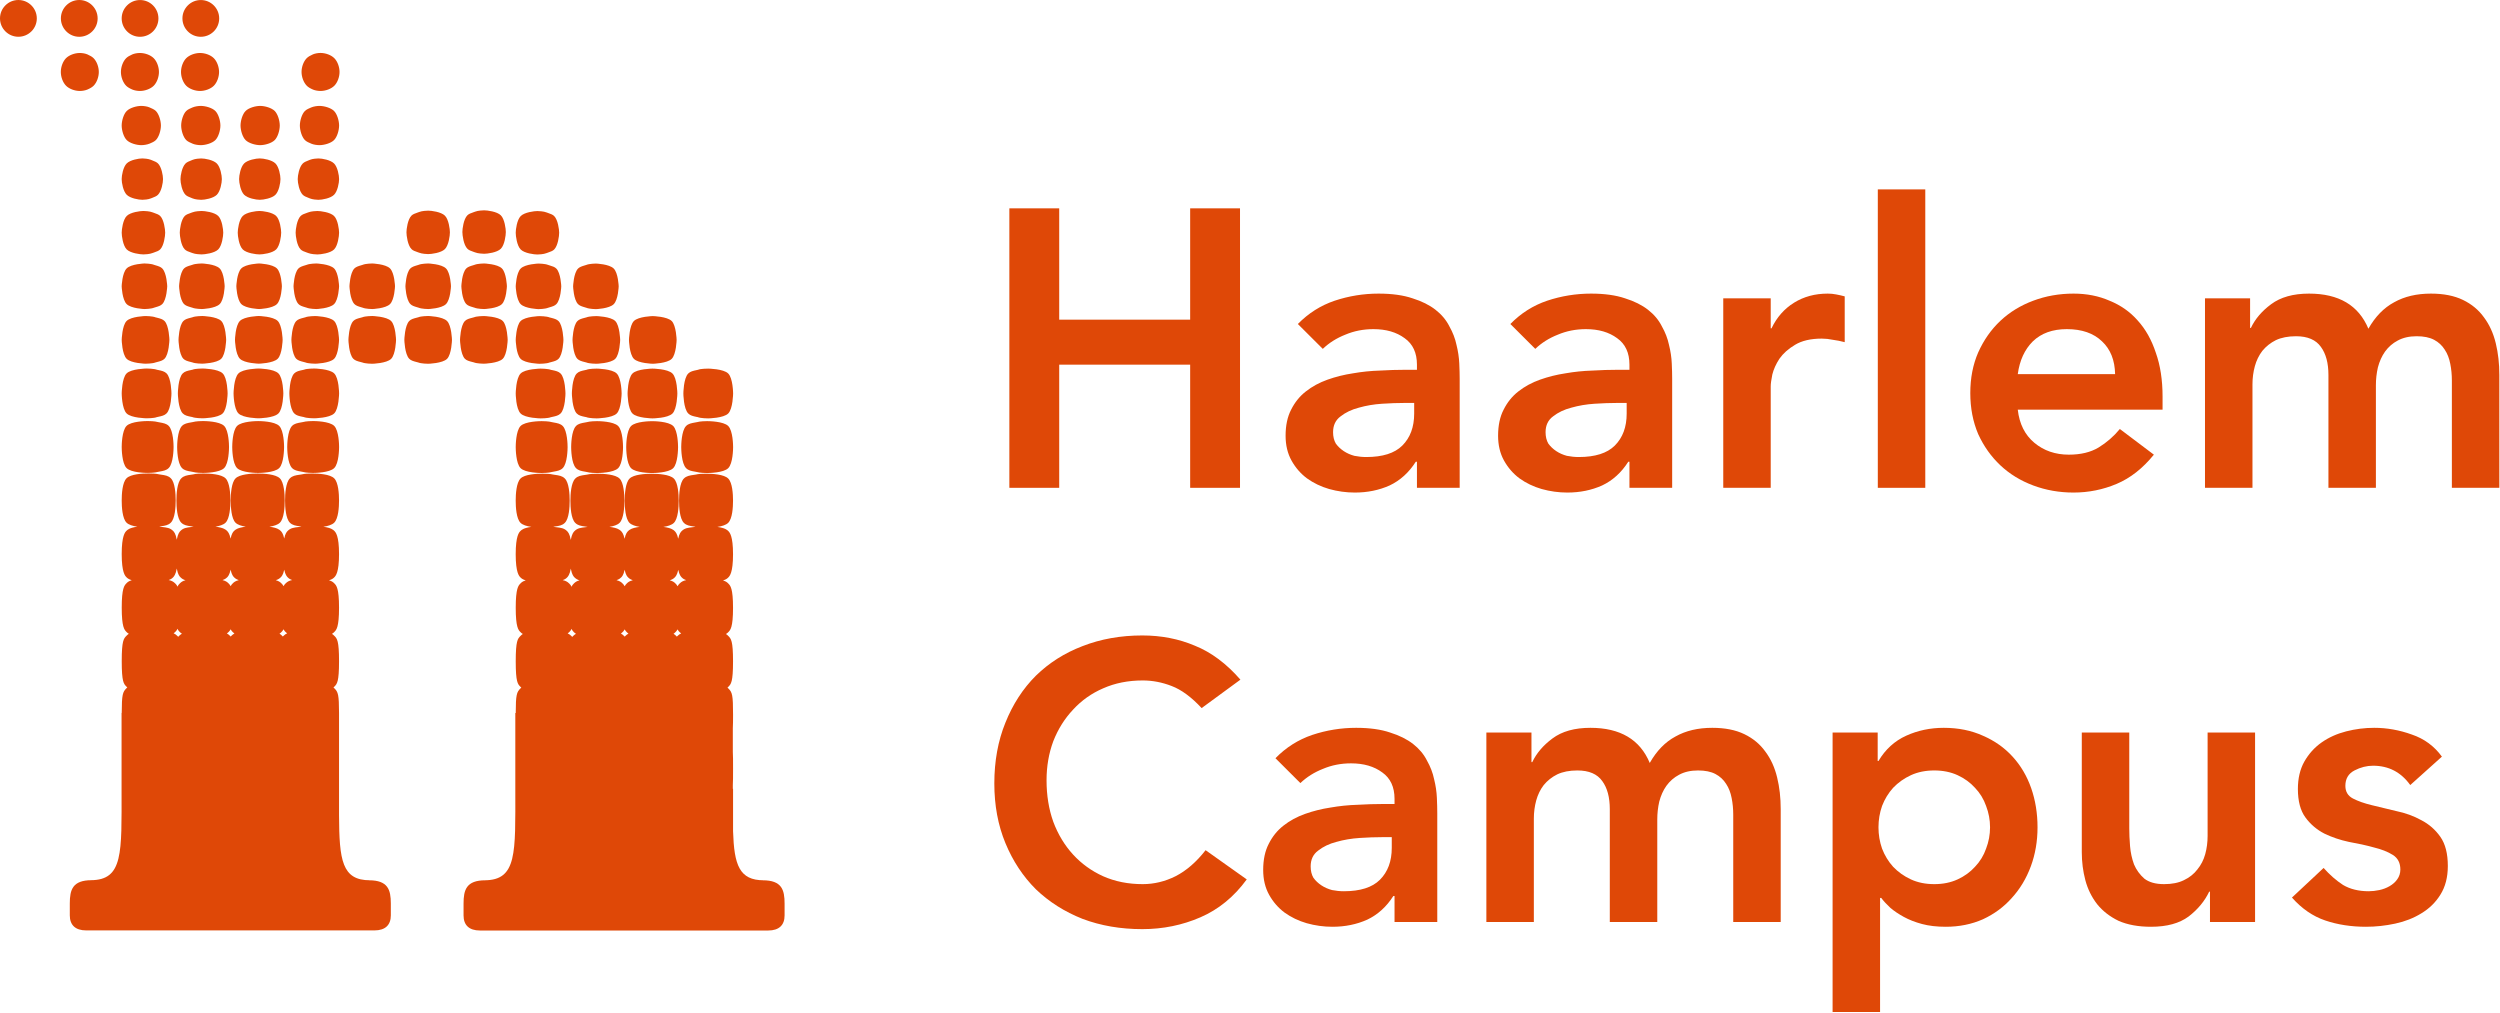
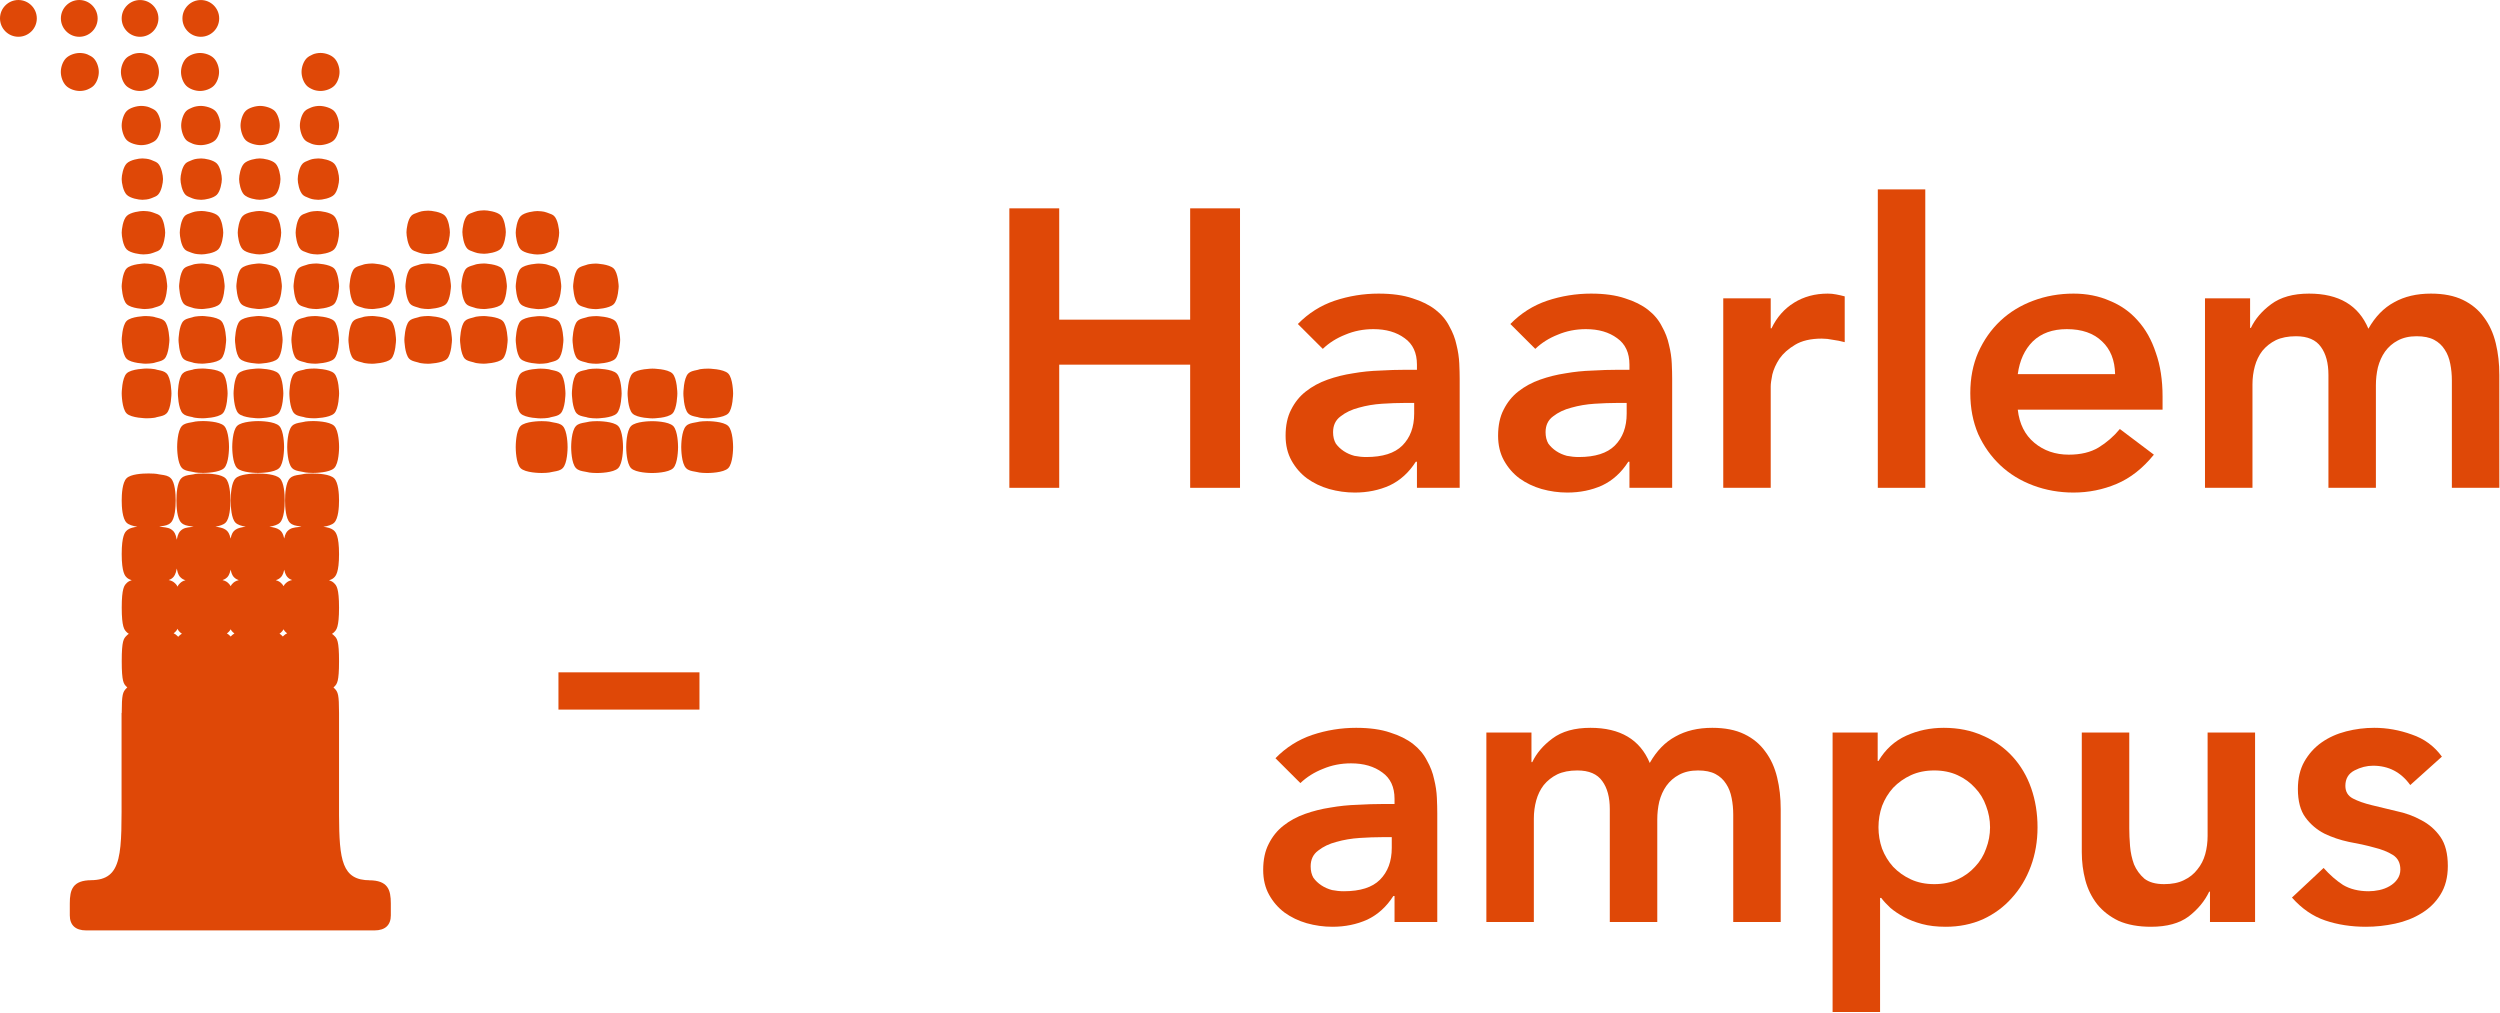
<svg xmlns="http://www.w3.org/2000/svg" width="1834" height="743" viewBox="0 0 1834 743" fill="none">
  <path d="M740.466 152.841H777.036V234.503H873.104V152.841H909.674V357.864H873.104V267.515H777.036V357.864H740.466V152.841Z" fill="#DF4807" />
  <path d="M1039.47 338.752H1038.6C1033.57 346.667 1027.18 352.458 1019.44 356.126C1011.7 359.601 1003.19 361.339 993.903 361.339C987.518 361.339 981.23 360.47 975.038 358.733C969.04 356.995 963.622 354.389 958.785 350.914C954.141 347.439 950.368 343.095 947.466 337.883C944.563 332.671 943.112 326.589 943.112 319.639C943.112 312.11 944.466 305.74 947.175 300.527C949.884 295.122 953.464 290.681 957.914 287.206C962.558 283.538 967.879 280.643 973.877 278.519C979.875 276.395 986.067 274.851 992.452 273.886C999.031 272.727 1005.61 272.052 1012.19 271.859C1018.77 271.473 1024.96 271.28 1030.76 271.28H1039.47V267.515C1039.47 258.828 1036.47 252.36 1030.47 248.113C1024.47 243.673 1016.83 241.453 1007.54 241.453C1000.19 241.453 993.323 242.804 986.938 245.507C980.552 248.017 975.038 251.492 970.394 255.932L952.109 237.688C959.849 229.773 968.846 224.078 979.101 220.603C989.55 217.128 1000.29 215.391 1011.32 215.391C1021.19 215.391 1029.51 216.549 1036.28 218.866C1043.05 220.989 1048.66 223.788 1053.11 227.263C1057.56 230.738 1060.95 234.792 1063.27 239.426C1065.78 243.866 1067.53 248.403 1068.49 253.036C1069.65 257.669 1070.33 262.206 1070.53 266.646C1070.72 270.893 1070.82 274.658 1070.82 277.94V357.864H1039.47V338.752ZM1037.44 295.604H1030.18C1025.35 295.604 1019.93 295.797 1013.93 296.183C1007.93 296.57 1002.22 297.535 996.806 299.079C991.581 300.431 987.131 302.554 983.455 305.45C979.778 308.153 977.94 312.014 977.94 317.033C977.94 320.315 978.617 323.114 979.972 325.431C981.52 327.555 983.455 329.389 985.777 330.933C988.098 332.477 990.711 333.636 993.613 334.408C996.515 334.987 999.418 335.277 1002.32 335.277C1014.32 335.277 1023.12 332.477 1028.73 326.879C1034.54 321.087 1037.44 313.269 1037.44 303.423V295.604Z" fill="#DF4807" />
  <path d="M1195.36 338.752H1194.49C1189.46 346.667 1183.07 352.458 1175.33 356.126C1167.59 359.601 1159.08 361.339 1149.79 361.339C1143.41 361.339 1137.12 360.47 1130.93 358.733C1124.93 356.995 1119.51 354.389 1114.67 350.914C1110.03 347.439 1106.26 343.095 1103.35 337.883C1100.45 332.671 1099 326.589 1099 319.639C1099 312.11 1100.35 305.74 1103.06 300.527C1105.77 295.122 1109.35 290.681 1113.8 287.206C1118.45 283.538 1123.77 280.643 1129.77 278.519C1135.76 276.395 1141.95 274.851 1148.34 273.886C1154.92 272.727 1161.5 272.052 1168.08 271.859C1174.65 271.473 1180.85 271.28 1186.65 271.28H1195.36V267.515C1195.36 258.828 1192.36 252.36 1186.36 248.113C1180.36 243.673 1172.72 241.453 1163.43 241.453C1156.08 241.453 1149.21 242.804 1142.83 245.507C1136.44 248.017 1130.93 251.492 1126.28 255.932L1108 237.688C1115.74 229.773 1124.73 224.078 1134.99 220.603C1145.44 217.128 1156.18 215.391 1167.21 215.391C1177.07 215.391 1185.39 216.549 1192.17 218.866C1198.94 220.989 1204.55 223.788 1209 227.263C1213.45 230.738 1216.84 234.792 1219.16 239.426C1221.67 243.866 1223.41 248.403 1224.38 253.036C1225.54 257.669 1226.22 262.206 1226.41 266.646C1226.61 270.893 1226.7 274.658 1226.7 277.94V357.864H1195.36V338.752ZM1193.33 295.604H1186.07C1181.23 295.604 1175.82 295.797 1169.82 296.183C1163.82 296.57 1158.11 297.535 1152.69 299.079C1147.47 300.431 1143.02 302.554 1139.34 305.45C1135.67 308.153 1133.83 312.014 1133.83 317.033C1133.83 320.315 1134.51 323.114 1135.86 325.431C1137.41 327.555 1139.34 329.389 1141.66 330.933C1143.99 332.477 1146.6 333.636 1149.5 334.408C1152.4 334.987 1155.31 335.277 1158.21 335.277C1170.2 335.277 1179.01 332.477 1184.62 326.879C1190.42 321.087 1193.33 313.269 1193.33 303.423V295.604Z" fill="#DF4807" />
  <path d="M1264.18 218.866H1299V240.874H1299.58C1303.45 232.765 1308.97 226.491 1316.13 222.051C1323.29 217.611 1331.51 215.391 1340.8 215.391C1342.93 215.391 1344.96 215.584 1346.89 215.97C1349.02 216.356 1351.15 216.838 1353.28 217.418V251.009C1350.38 250.237 1347.47 249.658 1344.57 249.271C1341.86 248.692 1339.15 248.403 1336.44 248.403C1328.32 248.403 1321.74 249.947 1316.71 253.036C1311.87 255.932 1308.1 259.31 1305.39 263.171C1302.87 267.032 1301.13 270.893 1300.17 274.754C1299.39 278.616 1299 281.511 1299 283.442V357.864H1264.18V218.866Z" fill="#DF4807" />
  <path d="M1377.56 138.941H1412.39V357.864H1377.56V138.941Z" fill="#DF4807" />
  <path d="M1480.24 300.527C1481.4 310.952 1485.46 319.06 1492.43 324.852C1499.39 330.643 1507.81 333.539 1517.68 333.539C1526.39 333.539 1533.64 331.802 1539.45 328.327C1545.44 324.659 1550.67 320.122 1555.12 314.717L1580.08 333.539C1571.95 343.578 1562.86 350.721 1552.8 354.968C1542.74 359.215 1532.19 361.339 1521.16 361.339C1510.71 361.339 1500.84 359.601 1491.56 356.126C1482.27 352.652 1474.24 347.729 1467.47 341.358C1460.7 334.987 1455.28 327.362 1451.21 318.481C1447.34 309.408 1445.41 299.369 1445.41 288.365C1445.41 277.361 1447.34 267.418 1451.21 258.538C1455.28 249.464 1460.7 241.742 1467.47 235.372C1474.24 229.001 1482.27 224.078 1491.56 220.603C1500.84 217.128 1510.71 215.391 1521.16 215.391C1530.84 215.391 1539.64 217.128 1547.57 220.603C1555.7 223.885 1562.57 228.711 1568.18 235.082C1573.98 241.453 1578.43 249.368 1581.53 258.828C1584.82 268.094 1586.46 278.809 1586.46 290.971V300.527H1480.24ZM1551.64 274.465C1551.44 264.233 1548.25 256.221 1542.06 250.43C1535.87 244.445 1527.26 241.453 1516.23 241.453C1505.78 241.453 1497.46 244.445 1491.27 250.43C1485.27 256.414 1481.59 264.426 1480.24 274.465H1551.64Z" fill="#DF4807" />
  <path d="M1617.58 218.866H1650.67V240.584H1651.25C1654.35 234.02 1659.28 228.229 1666.05 223.209C1673.02 217.997 1682.31 215.391 1693.91 215.391C1715.78 215.391 1730.29 223.981 1737.45 241.163C1742.48 232.283 1748.77 225.815 1756.32 221.761C1763.86 217.514 1772.86 215.391 1783.31 215.391C1792.59 215.391 1800.43 216.935 1806.82 220.024C1813.2 223.113 1818.33 227.36 1822.2 232.765C1826.26 238.171 1829.16 244.542 1830.91 251.878C1832.65 259.021 1833.52 266.743 1833.52 275.044V357.864H1798.69V279.098C1798.69 274.851 1798.3 270.797 1797.53 266.936C1796.75 262.882 1795.4 259.407 1793.47 256.511C1791.53 253.422 1788.92 251.009 1785.63 249.271C1782.34 247.534 1778.08 246.665 1772.86 246.665C1767.44 246.665 1762.8 247.727 1758.93 249.851C1755.25 251.781 1752.16 254.484 1749.64 257.959C1747.32 261.241 1745.58 265.102 1744.42 269.542C1743.45 273.789 1742.96 278.133 1742.96 282.573V357.864H1708.14V275.044C1708.14 266.357 1706.3 259.503 1702.62 254.484C1698.95 249.271 1692.85 246.665 1684.34 246.665C1678.53 246.665 1673.6 247.63 1669.53 249.561C1665.67 251.492 1662.38 254.098 1659.67 257.38C1657.15 260.662 1655.31 264.426 1654.15 268.673C1652.99 272.92 1652.41 277.361 1652.41 281.994V357.864H1617.58V218.866Z" fill="#DF4807" />
-   <path d="M881.521 519.45C873.975 511.341 866.622 505.936 859.463 503.233C852.497 500.53 845.435 499.179 838.276 499.179C827.634 499.179 817.959 501.11 809.252 504.971C800.739 508.639 793.386 513.851 787.194 520.608C781.003 527.172 776.165 534.894 772.683 543.774C769.393 552.655 767.749 562.211 767.749 572.443C767.749 583.447 769.393 593.582 772.683 602.849C776.165 612.115 781.003 620.127 787.194 626.884C793.386 633.641 800.739 638.95 809.252 642.811C817.959 646.672 827.634 648.602 838.276 648.602C846.596 648.602 854.626 646.672 862.365 642.811C870.298 638.757 877.651 632.386 884.423 623.698L914.608 645.127C905.32 657.869 894.001 667.135 880.65 672.927C867.299 678.719 853.078 681.615 837.986 681.615C822.119 681.615 807.511 679.105 794.16 674.085C781.003 668.873 769.587 661.633 759.912 652.367C750.431 642.907 742.982 631.614 737.564 618.486C732.146 605.358 729.438 590.783 729.438 574.759C729.438 558.35 732.146 543.485 737.564 530.164C742.982 516.65 750.431 505.164 759.912 495.704C769.587 486.244 781.003 479.005 794.16 473.986C807.511 468.773 822.119 466.167 837.986 466.167C851.917 466.167 864.784 468.677 876.587 473.696C888.583 478.522 899.709 486.824 909.964 498.6L881.521 519.45Z" fill="#DF4807" />
  <path d="M1023.03 657.29H1022.16C1017.13 665.205 1010.74 670.997 1003 674.665C995.265 678.14 986.752 679.877 977.464 679.877C971.079 679.877 964.79 679.008 958.599 677.271C952.601 675.533 947.183 672.927 942.346 669.452C937.702 665.977 933.929 661.633 931.026 656.421C928.124 651.209 926.673 645.127 926.673 638.177C926.673 630.648 928.027 624.278 930.736 619.065C933.445 613.66 937.025 609.22 941.475 605.745C946.119 602.077 951.44 599.181 957.438 597.057C963.436 594.934 969.628 593.389 976.013 592.424C982.592 591.266 989.17 590.59 995.749 590.397C1002.33 590.011 1008.52 589.818 1014.32 589.818H1023.03V586.053C1023.03 577.366 1020.03 570.898 1014.03 566.651C1008.04 562.211 1000.39 559.991 991.105 559.991C983.753 559.991 976.884 561.342 970.498 564.045C964.113 566.555 958.599 570.03 953.955 574.47L935.67 556.226C943.41 548.311 952.407 542.616 962.662 539.141C973.111 535.666 983.849 533.929 994.878 533.929C1004.75 533.929 1013.07 535.087 1019.84 537.404C1026.61 539.527 1032.22 542.326 1036.67 545.801C1041.12 549.276 1044.51 553.331 1046.83 557.964C1049.35 562.404 1051.09 566.941 1052.05 571.574C1053.22 576.207 1053.89 580.744 1054.09 585.184C1054.28 589.432 1054.38 593.196 1054.38 596.478V676.402H1023.03V657.29ZM1021 614.142H1013.74C1008.91 614.142 1003.49 614.335 997.49 614.722C991.492 615.108 985.784 616.073 980.366 617.617C975.142 618.969 970.692 621.092 967.016 623.988C963.339 626.691 961.501 630.552 961.501 635.571C961.501 638.853 962.178 641.652 963.533 643.969C965.081 646.093 967.016 647.927 969.337 649.471C971.659 651.016 974.271 652.174 977.174 652.946C980.076 653.525 982.979 653.815 985.881 653.815C997.877 653.815 1006.68 651.016 1012.29 645.417C1018.1 639.625 1021 631.807 1021 621.961V614.142Z" fill="#DF4807" />
  <path d="M1090.4 537.404H1123.48V559.122H1124.06C1127.16 552.558 1132.09 546.767 1138.87 541.747C1145.83 536.535 1155.12 533.929 1166.73 533.929C1188.59 533.929 1203.11 542.52 1210.26 559.701C1215.3 550.821 1221.58 544.354 1229.13 540.299C1236.68 536.052 1245.67 533.929 1256.12 533.929C1265.41 533.929 1273.25 535.473 1279.63 538.562C1286.02 541.651 1291.14 545.898 1295.01 551.303C1299.08 556.709 1301.98 563.08 1303.72 570.416C1305.46 577.559 1306.33 585.281 1306.33 593.582V676.402H1271.5V597.636C1271.5 593.389 1271.12 589.335 1270.34 585.474C1269.57 581.42 1268.21 577.945 1266.28 575.049C1264.35 571.96 1261.73 569.547 1258.44 567.81C1255.15 566.072 1250.9 565.203 1245.67 565.203C1240.26 565.203 1235.61 566.265 1231.74 568.389C1228.07 570.319 1224.97 573.022 1222.45 576.497C1220.13 579.779 1218.39 583.64 1217.23 588.08C1216.26 592.327 1215.78 596.671 1215.78 601.111V676.402H1180.95V593.582C1180.95 584.895 1179.11 578.041 1175.44 573.022C1171.76 567.81 1165.67 565.203 1157.15 565.203C1151.35 565.203 1146.41 566.169 1142.35 568.099C1138.48 570.03 1135.19 572.636 1132.48 575.918C1129.97 579.2 1128.13 582.964 1126.97 587.211C1125.81 591.459 1125.23 595.899 1125.23 600.532V676.402H1090.4V537.404Z" fill="#DF4807" />
  <path d="M1344.39 537.404H1377.47V558.253H1378.05C1383.09 549.759 1389.86 543.581 1398.37 539.72C1406.88 535.859 1416.08 533.929 1425.94 533.929C1436.59 533.929 1446.16 535.859 1454.68 539.72C1463.19 543.388 1470.45 548.504 1476.44 555.068C1482.44 561.632 1486.99 569.354 1490.09 578.234C1493.18 587.115 1494.73 596.671 1494.73 606.903C1494.73 617.135 1493.08 626.691 1489.8 635.571C1486.51 644.452 1481.86 652.174 1475.86 658.738C1470.06 665.302 1463 670.514 1454.68 674.375C1446.36 678.043 1437.26 679.877 1427.39 679.877C1420.82 679.877 1415.01 679.201 1409.98 677.85C1404.95 676.499 1400.5 674.761 1396.63 672.638C1392.76 670.514 1389.47 668.294 1386.76 665.977C1384.05 663.468 1381.83 661.054 1380.09 658.738H1379.22V742.426H1344.39V537.404ZM1459.9 606.903C1459.9 601.497 1458.93 596.285 1457 591.266C1455.26 586.246 1452.55 581.806 1448.87 577.945C1445.39 574.084 1441.13 570.995 1436.1 568.678C1431.07 566.362 1425.36 565.203 1418.98 565.203C1412.59 565.203 1406.88 566.362 1401.85 568.678C1396.82 570.995 1392.47 574.084 1388.79 577.945C1385.31 581.806 1382.6 586.246 1380.67 591.266C1378.93 596.285 1378.05 601.497 1378.05 606.903C1378.05 612.308 1378.93 617.521 1380.67 622.54C1382.6 627.56 1385.31 632 1388.79 635.861C1392.47 639.722 1396.82 642.811 1401.85 645.127C1406.88 647.444 1412.59 648.602 1418.98 648.602C1425.36 648.602 1431.07 647.444 1436.1 645.127C1441.13 642.811 1445.39 639.722 1448.87 635.861C1452.55 632 1455.26 627.56 1457 622.54C1458.93 617.521 1459.9 612.308 1459.9 606.903Z" fill="#DF4807" />
  <path d="M1654.32 676.402H1621.24V654.104H1620.66C1617.37 661.054 1612.34 667.135 1605.57 672.348C1598.79 677.367 1589.6 679.877 1577.99 679.877C1568.71 679.877 1560.77 678.429 1554.19 675.533C1547.81 672.445 1542.58 668.39 1538.52 663.371C1534.46 658.159 1531.56 652.27 1529.81 645.707C1528.07 639.143 1527.2 632.289 1527.2 625.146V537.404H1562.03V607.772C1562.03 611.633 1562.22 615.976 1562.61 620.803C1563 625.436 1563.96 629.876 1565.51 634.123C1567.25 638.178 1569.77 641.652 1573.06 644.548C1576.54 647.251 1581.38 648.602 1587.57 648.602C1593.38 648.602 1598.21 647.637 1602.08 645.707C1606.15 643.776 1609.44 641.17 1611.95 637.888C1614.66 634.606 1616.59 630.841 1617.76 626.594C1618.92 622.347 1619.5 617.907 1619.5 613.274V537.404H1654.32V676.402Z" fill="#DF4807" />
  <path d="M1768.16 575.918C1761.39 566.458 1752.29 561.728 1740.88 561.728C1736.23 561.728 1731.69 562.887 1727.24 565.203C1722.79 567.52 1720.56 571.285 1720.56 576.497C1720.56 580.744 1722.4 583.833 1726.08 585.764C1729.75 587.694 1734.4 589.335 1740.01 590.686C1745.62 592.038 1751.62 593.486 1758 595.03C1764.58 596.381 1770.68 598.602 1776.29 601.69C1781.9 604.586 1786.54 608.64 1790.22 613.853C1793.89 619.065 1795.73 626.208 1795.73 635.282C1795.73 643.583 1793.89 650.629 1790.22 656.421C1786.74 662.02 1782.09 666.556 1776.29 670.031C1770.68 673.506 1764.29 676.016 1757.13 677.56C1749.97 679.105 1742.81 679.877 1735.65 679.877C1724.82 679.877 1714.85 678.333 1705.76 675.244C1696.67 672.155 1688.54 666.556 1681.38 658.448L1704.6 636.73C1709.05 641.749 1713.79 645.9 1718.82 649.182C1724.04 652.27 1730.33 653.815 1737.69 653.815C1740.2 653.815 1742.81 653.525 1745.52 652.946C1748.23 652.367 1750.75 651.402 1753.07 650.05C1755.39 648.699 1757.23 647.058 1758.58 645.127C1760.13 643.004 1760.9 640.591 1760.9 637.888C1760.9 633.062 1759.07 629.49 1755.39 627.173C1751.71 624.857 1747.07 623.023 1741.46 621.671C1735.85 620.127 1729.75 618.776 1723.17 617.617C1716.79 616.266 1710.79 614.239 1705.18 611.536C1699.57 608.64 1694.92 604.683 1691.25 599.663C1687.57 594.644 1685.73 587.694 1685.73 578.814C1685.73 571.091 1687.28 564.431 1690.38 558.833C1693.67 553.041 1697.92 548.311 1703.15 544.643C1708.37 540.975 1714.37 538.272 1721.14 536.535C1727.91 534.797 1734.78 533.929 1741.75 533.929C1751.04 533.929 1760.23 535.57 1769.32 538.852C1778.42 541.94 1785.77 547.346 1791.38 555.068L1768.16 575.918Z" fill="#DF4807" />
  <path d="M270.646 645.775H271.428C250.847 645.775 248.871 631.099 248.719 598.035V583.88C248.719 582.469 248.719 581.015 248.719 579.538V566.469C248.719 565.601 248.719 564.689 248.719 563.712C248.719 562.735 248.719 561.823 248.719 560.955V524.743C248.719 524.613 248.719 524.526 248.719 524.396C248.719 524.266 248.719 524.179 248.719 524.049V523.05C248.676 509.568 248.068 507.701 245.289 504.944C245.072 504.727 244.855 504.532 244.638 504.336C244.833 504.141 245.029 503.945 245.246 503.75C247.265 501.731 248.719 500.277 248.719 485.08C248.719 469.905 247.265 468.45 245.224 466.409C244.703 465.888 244.226 465.433 243.531 464.998C244.312 464.542 244.79 464.087 245.224 463.652C246.787 462.089 248.719 460.157 248.719 445.807C248.719 431.457 246.787 429.503 245.246 427.962C244.508 427.202 243.639 426.377 241.382 425.704C243.813 424.966 244.682 424.076 245.203 423.555C246.266 422.491 248.719 420.038 248.719 406.491C248.719 392.944 246.245 390.469 245.203 389.427C244.443 388.667 242.945 387.213 237.235 386.431C240.47 385.953 243.553 385.042 245.181 383.435C248.264 380.352 248.719 371.929 248.719 367.175C248.719 362.42 248.264 353.997 245.181 350.914C242.098 347.831 233.675 347.375 228.92 347.375C226.467 347.375 223.341 347.484 221.3 348.027C220.996 348.092 220.54 348.157 220.019 348.222C216.85 348.678 214.57 349.004 212.66 350.914C209.577 353.997 209.121 362.42 209.121 367.175C209.121 371.929 209.577 380.352 212.66 383.435C214.57 385.346 216.871 385.671 220.041 386.127C220.475 386.192 220.844 386.236 221.148 386.301C220.866 386.344 220.605 386.409 220.388 386.453C220.084 386.496 219.65 386.54 219.194 386.605C215.612 387.017 213.224 387.299 211.097 389.427C210.445 390.057 209.295 391.251 208.492 395.072C207.688 391.229 206.516 390.078 205.886 389.449C205.127 388.689 203.585 387.169 197.637 386.409C200.785 385.91 203.759 385.02 205.322 383.457C208.405 380.374 208.861 371.951 208.861 367.196C208.861 362.442 208.405 354.019 205.322 350.936C202.239 347.853 193.816 347.397 189.061 347.397C184.307 347.397 175.905 347.853 172.801 350.936C172.801 350.958 172.801 350.936 172.801 350.958C169.718 354.04 169.262 362.464 169.262 367.218C169.262 371.972 169.718 380.396 172.801 383.479C174.342 384.998 177.186 385.888 180.247 386.388C174.082 387.148 172.519 388.689 171.759 389.449C171.107 390.078 169.957 391.272 169.154 395.115C168.35 391.272 167.178 390.1 166.548 389.449C165.767 388.667 164.204 387.126 158.038 386.366C161.099 385.867 163.943 384.977 165.485 383.435C168.567 380.352 169.023 371.929 169.023 367.175C169.023 362.42 168.567 353.997 165.485 350.914C162.402 347.831 153.979 347.375 149.224 347.375C146.771 347.375 143.645 347.484 141.604 348.027C141.3 348.092 140.844 348.157 140.323 348.222C137.154 348.678 134.874 349.004 132.964 350.936C129.881 354.04 129.425 362.442 129.425 367.175C129.425 371.929 129.881 380.352 132.964 383.413C134.874 385.346 137.175 385.671 140.345 386.127C140.844 386.192 141.3 386.257 141.604 386.323C141.713 386.344 141.865 386.366 141.995 386.388C141.908 386.409 141.821 386.431 141.756 386.431C141.452 386.475 141.018 386.518 140.562 386.583C136.98 386.996 134.592 387.278 132.464 389.405C131.77 390.1 130.489 391.403 129.685 395.918C128.882 391.381 127.601 390.078 126.928 389.427C124.801 387.278 122.413 386.996 118.809 386.583C118.353 386.54 117.919 386.475 117.615 386.431C117.398 386.388 117.137 386.323 116.855 386.279C117.159 386.236 117.528 386.171 117.962 386.105C121.132 385.65 123.433 385.324 125.344 383.392C128.426 380.309 128.882 371.886 128.882 367.131C128.882 362.377 128.426 353.953 125.344 350.892C123.433 348.96 121.132 348.635 117.984 348.179C117.485 348.114 117.029 348.048 116.725 347.983C114.706 347.462 111.558 347.332 109.083 347.332C104.329 347.332 95.927 347.788 92.823 350.871C92.823 350.892 92.823 350.871 92.823 350.892C89.74 353.975 89.284 362.399 89.284 367.153C89.284 371.907 89.74 380.331 92.823 383.413C94.429 385.02 97.512 385.91 100.747 386.388C95.037 387.169 93.539 388.645 92.801 389.384C91.737 390.426 89.284 392.922 89.284 406.447C89.284 419.994 91.759 422.447 92.801 423.489C93.322 424.011 94.212 424.901 96.643 425.639C94.364 426.312 93.517 427.137 92.779 427.897C91.238 429.46 89.305 431.392 89.305 445.742C89.305 460.092 91.238 462.024 92.779 463.587C93.213 464.021 93.713 464.499 94.494 464.955C93.799 465.389 93.322 465.867 92.801 466.388L92.779 466.409C90.76 468.428 89.305 469.883 89.305 485.058C89.305 500.276 90.782 501.731 92.757 503.685C92.974 503.902 93.17 504.097 93.387 504.293C93.192 504.466 92.975 504.662 92.779 504.879C89.978 507.658 89.349 509.547 89.305 523.007H89.175V579.473C89.175 625.628 90.565 645.709 66.467 645.709H67.249C53.202 645.709 51.205 652.743 51.205 662.773V671.5C51.205 678.534 55.221 682.551 63.254 682.551H274.663C282.695 682.551 286.711 678.534 286.711 671.5V662.773C286.69 652.809 284.692 645.775 270.646 645.775ZM128.491 463.674C129.056 463.11 129.664 462.502 130.206 461.264C130.749 462.502 131.379 463.11 131.922 463.674C132.421 464.173 132.942 464.564 133.463 464.89C132.747 465.281 132.074 465.78 131.401 466.453L131.379 466.475C131.14 466.713 130.923 466.93 130.706 467.169C130.489 466.93 130.272 466.692 130.033 466.453C129.164 465.584 128.296 464.998 127.363 464.586C127.753 464.325 128.144 464.043 128.491 463.674ZM167.656 463.674C168.155 463.175 168.698 462.632 169.197 461.655C169.696 462.632 170.239 463.175 170.738 463.674C171.086 464.021 171.455 464.39 171.976 464.738C170.977 465.237 170.391 465.823 169.74 466.453L169.696 466.496C169.544 466.648 169.371 466.822 169.219 466.974C169.045 466.8 168.893 466.627 168.719 466.453C168.068 465.802 167.46 465.215 166.462 464.716C166.939 464.369 167.308 464 167.656 463.674ZM206.451 463.674C206.95 463.175 207.493 462.632 207.992 461.655C208.492 462.632 209.034 463.175 209.512 463.652C209.881 464.021 210.25 464.325 210.641 464.608C209.707 465.02 208.839 465.606 207.97 466.475C207.797 466.648 207.645 466.8 207.493 466.974C207.341 466.8 207.167 466.627 206.994 466.453C206.407 465.867 205.865 465.346 205.04 464.868C205.648 464.477 206.06 464.065 206.451 463.674ZM130.749 503.077C130.966 503.316 131.205 503.555 131.422 503.772C131.552 503.902 131.704 504.011 131.856 504.141C131.661 504.293 131.466 504.466 131.27 504.64C130.88 504.293 130.489 503.967 130.12 503.707C130.337 503.511 130.532 503.294 130.749 503.077ZM207.927 503.728C207.623 503.945 207.297 504.184 206.994 504.445C206.863 504.336 206.755 504.228 206.624 504.119C206.733 504.011 206.842 503.902 206.95 503.793C207.124 503.62 207.297 503.446 207.471 503.272C207.623 503.424 207.775 503.576 207.927 503.728ZM169.696 503.772C169.74 503.815 169.783 503.859 169.827 503.902C169.61 504.076 169.414 504.228 169.219 504.423C169.002 504.228 168.806 504.054 168.589 503.88C168.611 503.859 168.654 503.815 168.676 503.793C168.85 503.62 169.023 503.446 169.197 503.272C169.371 503.446 169.523 503.598 169.696 503.772ZM208.513 417.954C209.316 421.774 210.489 422.947 211.097 423.576C212.074 424.575 213.116 425.139 214.31 425.53C212.464 425.899 210.966 426.529 209.534 427.983C209.034 428.483 208.513 429.025 208.014 430.002C207.515 429.025 206.972 428.483 206.473 427.983C205.691 427.202 204.823 426.333 202.326 425.639C204.562 424.922 205.409 424.076 205.886 423.598C206.538 422.947 207.688 421.774 208.513 417.954ZM169.175 417.91C169.979 421.753 171.151 422.925 171.78 423.576C172.28 424.076 173.083 424.857 175.167 425.574C172.475 426.268 171.542 427.18 170.738 427.983C170.239 428.483 169.696 429.025 169.197 430.002C168.698 429.025 168.155 428.461 167.656 427.962C166.852 427.158 165.919 426.247 163.227 425.552C165.289 424.835 166.093 424.054 166.592 423.576C167.2 422.947 168.372 421.774 169.175 417.91ZM129.685 417.063C130.489 421.601 131.77 422.903 132.443 423.555C133.55 424.662 134.722 425.27 136.09 425.66C134.527 426.051 133.224 426.681 131.943 427.962V427.983C131.379 428.548 130.771 429.156 130.228 430.393C129.685 429.156 129.056 428.548 128.513 427.983C127.08 426.551 125.604 425.899 123.759 425.53C124.931 425.139 125.973 424.575 126.928 423.598C127.58 422.903 128.882 421.601 129.685 417.063Z" fill="#DF4807" />
-   <path d="M559.527 645.779H560.309C542.355 645.779 538.556 634.598 537.774 609.784V578.674H537.601V575.982C537.774 573.29 537.774 569.491 537.774 563.803C537.774 558.094 537.774 554.316 537.601 551.624V534.235C537.731 531.803 537.774 528.699 537.774 524.509C537.774 509.768 537.21 507.923 534.322 505.057C534.105 504.84 533.888 504.644 533.671 504.449C533.867 504.254 534.062 504.058 534.279 503.863C536.298 501.844 537.753 500.389 537.753 485.193C537.753 470.018 536.298 468.563 534.257 466.522C533.736 466.001 533.259 465.545 532.564 465.111C533.345 464.655 533.823 464.199 534.257 463.765C535.82 462.202 537.753 460.27 537.753 445.92C537.753 431.57 535.82 429.616 534.279 428.075C533.541 427.315 532.673 426.49 530.415 425.817C532.846 425.079 533.715 424.188 534.236 423.667C535.299 422.604 537.753 420.15 537.753 406.604C537.753 393.057 535.278 390.582 534.236 389.54C533.476 388.78 531.978 387.326 526.268 386.544C529.503 386.066 532.586 385.155 534.214 383.548C537.297 380.465 537.753 372.042 537.753 367.287C537.753 362.533 537.297 354.11 534.214 351.049C531.131 347.966 522.708 347.51 517.953 347.51C515.5 347.51 512.374 347.619 510.333 348.161C510.029 348.226 509.573 348.292 509.052 348.357C505.883 348.813 503.603 349.138 501.693 351.049C498.61 354.131 498.154 362.555 498.154 367.309C498.154 372.064 498.61 380.487 501.693 383.57C503.603 385.48 505.904 385.806 509.074 386.262C509.508 386.327 509.877 386.37 510.181 386.435C509.899 386.479 509.639 386.544 509.421 386.587C509.118 386.631 508.683 386.674 508.227 386.739C504.645 387.152 502.257 387.434 500.13 389.562C499.478 390.191 498.328 391.385 497.525 395.206C496.721 391.363 495.549 390.213 494.919 389.583C494.16 388.823 492.618 387.304 486.67 386.544C489.818 386.045 492.792 385.155 494.355 383.591C497.438 380.509 497.894 372.085 497.894 367.331C497.894 362.576 497.438 354.153 494.355 351.092C491.272 348.009 482.849 347.553 478.094 347.553C473.34 347.553 464.938 348.009 461.834 351.092C461.834 351.114 461.834 351.092 461.834 351.114C458.751 354.197 458.295 362.62 458.295 367.353C458.295 372.085 458.751 380.53 461.834 383.613C463.375 385.133 466.219 386.023 469.28 386.522C463.115 387.282 461.552 388.823 460.792 389.583C460.141 390.213 458.99 391.407 458.187 395.25C457.383 391.407 456.211 390.235 455.582 389.583C454.8 388.802 453.237 387.26 447.071 386.501C450.132 386.001 452.976 385.111 454.518 383.57C457.601 380.487 458.056 372.064 458.056 367.309C458.056 362.555 457.601 354.131 454.518 351.07C451.435 347.988 443.012 347.532 438.257 347.532C435.804 347.532 432.678 347.64 430.637 348.183C430.333 348.248 429.877 348.313 429.356 348.378C426.187 348.834 423.907 349.16 421.997 351.092C418.914 354.197 418.458 362.598 418.458 367.331C418.458 372.085 418.914 380.509 421.997 383.57C423.907 385.502 426.208 385.828 429.378 386.283C429.877 386.349 430.333 386.414 430.637 386.479C430.746 386.501 430.898 386.522 431.028 386.544C430.941 386.566 430.854 386.587 430.789 386.587C430.485 386.631 430.051 386.674 429.595 386.739C426.013 387.152 423.625 387.434 421.497 389.562C420.803 390.256 419.522 391.559 418.719 396.074C417.915 391.537 416.634 390.235 415.961 389.583C413.834 387.434 411.446 387.152 407.842 386.739C407.386 386.696 406.952 386.631 406.648 386.587C406.431 386.544 406.17 386.479 405.888 386.435C406.192 386.392 406.561 386.327 406.995 386.262C410.165 385.806 412.466 385.48 414.377 383.548C417.459 380.465 417.915 372.042 417.915 367.287C417.915 362.533 417.459 354.11 414.377 351.049C412.466 349.117 410.165 348.791 407.017 348.335C406.518 348.27 406.062 348.205 405.758 348.14C403.739 347.619 400.591 347.488 398.116 347.488C393.362 347.488 384.96 347.944 381.856 351.027C381.856 351.049 381.856 351.027 381.856 351.049C378.773 354.131 378.317 362.555 378.317 367.287C378.317 372.02 378.773 380.465 381.856 383.548C383.462 385.155 386.545 386.045 389.78 386.522C384.07 387.304 382.572 388.78 381.834 389.518C380.77 390.56 378.317 393.057 378.317 406.582C378.317 420.129 380.792 422.582 381.834 423.624C382.355 424.145 383.245 425.035 385.676 425.773C383.397 426.446 382.55 427.271 381.812 428.031C380.271 429.594 378.339 431.526 378.339 445.876C378.339 460.227 380.271 462.159 381.812 463.722C382.246 464.156 382.746 464.634 383.527 465.089C382.832 465.524 382.355 466.001 381.834 466.522L381.812 466.544C379.793 468.563 378.339 470.018 378.339 485.193C378.339 500.411 379.815 501.866 381.79 503.82C382.008 504.037 382.203 504.232 382.42 504.427C382.225 504.601 382.007 504.796 381.812 505.014C379.012 507.792 378.382 509.659 378.339 523.076H378.035V579.543C378.035 625.698 379.424 645.779 355.326 645.779H356.108C342.062 645.779 340.064 652.813 340.064 662.843V671.57C340.064 678.604 344.081 682.62 352.113 682.62H563.522C571.554 682.62 575.571 678.604 575.571 671.57V662.843C575.571 652.813 573.574 645.779 559.527 645.779ZM417.568 463.743C418.132 463.179 418.74 462.571 419.283 461.334C419.826 462.571 420.455 463.179 420.998 463.743C421.497 464.243 422.018 464.634 422.539 464.959C421.823 465.35 421.15 465.849 420.477 466.522L420.455 466.544C420.216 466.783 419.999 467 419.782 467.239C419.565 467 419.348 466.761 419.109 466.522C418.241 465.654 417.373 465.068 416.439 464.655C416.83 464.395 417.199 464.113 417.568 463.743ZM456.71 463.743C457.21 463.244 457.752 462.701 458.252 461.724C458.751 462.701 459.294 463.244 459.793 463.743C460.141 464.091 460.51 464.46 461.031 464.807C460.032 465.307 459.446 465.893 458.795 466.522L458.751 466.566C458.599 466.718 458.425 466.891 458.273 467.043C458.1 466.87 457.948 466.696 457.774 466.522C457.123 465.871 456.515 465.285 455.516 464.786C456.016 464.438 456.385 464.069 456.71 463.743ZM495.506 463.743C496.005 463.244 496.548 462.701 497.047 461.724C497.546 462.701 498.089 463.244 498.567 463.722C498.936 464.091 499.305 464.395 499.696 464.677C498.762 465.089 497.894 465.676 497.025 466.544C496.852 466.718 496.7 466.87 496.548 467.043C496.396 466.87 496.222 466.696 496.048 466.522C495.462 465.936 494.919 465.415 494.094 464.938C494.702 464.547 495.115 464.134 495.506 463.743ZM419.804 503.146C420.021 503.385 420.26 503.624 420.477 503.841C420.607 503.971 420.759 504.08 420.911 504.21C420.716 504.362 420.52 504.536 420.325 504.71C419.934 504.362 419.543 504.037 419.174 503.776C419.392 503.581 419.609 503.364 419.804 503.146ZM496.982 503.798C496.678 504.015 496.352 504.254 496.048 504.514C495.918 504.406 495.81 504.297 495.679 504.189C495.788 504.08 495.896 503.971 496.005 503.863C496.179 503.689 496.352 503.516 496.526 503.342C496.678 503.494 496.83 503.646 496.982 503.798ZM458.751 503.841C458.795 503.885 458.838 503.928 458.881 503.971C458.664 504.145 458.469 504.297 458.273 504.492C458.056 504.297 457.861 504.123 457.644 503.95C457.666 503.928 457.709 503.885 457.731 503.863C457.904 503.689 458.078 503.516 458.252 503.342C458.425 503.516 458.599 503.668 458.751 503.841ZM497.568 418.023C498.371 421.844 499.544 423.016 500.151 423.646C501.128 424.644 502.17 425.209 503.364 425.6C501.519 425.969 500.021 426.598 498.588 428.053C498.089 428.552 497.568 429.095 497.069 430.072C496.569 429.095 496.027 428.552 495.527 428.053C494.746 427.271 493.877 426.403 491.381 425.708C493.617 424.992 494.463 424.145 494.941 423.667C495.592 423.016 496.743 421.844 497.568 418.023ZM458.23 417.98C459.033 421.822 460.206 422.994 460.835 423.646C461.335 424.145 462.138 424.927 464.222 425.643C461.53 426.338 460.596 427.25 459.793 428.053C459.294 428.552 458.751 429.095 458.252 430.072C457.752 429.095 457.21 428.53 456.71 428.031C455.907 427.228 454.974 426.316 452.282 425.621C454.344 424.905 455.147 424.123 455.647 423.646C456.276 423.016 457.427 421.844 458.23 417.98ZM418.74 417.133C419.544 421.67 420.824 422.973 421.497 423.624C422.605 424.731 423.777 425.339 425.145 425.73C423.581 426.121 422.279 426.75 420.998 428.031V428.053C420.434 428.617 419.826 429.225 419.283 430.463C418.74 429.225 418.111 428.617 417.568 428.053C416.135 426.62 414.659 425.969 412.813 425.6C413.986 425.209 415.028 424.644 415.983 423.667C416.656 422.973 417.937 421.67 418.74 417.133Z" fill="#DF4807" />
  <path d="M147.292 26.987C150.896 26.987 154.283 25.576 156.844 23.036C159.384 20.496 160.795 17.109 160.795 13.505C160.795 6.059 154.738 0.023 147.314 0.023C143.71 0.023 140.323 1.435 137.783 3.975C135.243 6.515 133.832 9.901 133.832 13.505C133.832 17.109 135.243 20.496 137.783 23.036C140.302 25.576 143.688 26.987 147.292 26.987Z" fill="#DF4807" />
  <path d="M102.72 26.987C106.324 26.987 109.71 25.576 112.272 23.036C114.812 20.496 116.223 17.109 116.223 13.505C116.223 6.059 110.166 0.023 102.741 0.023C99.138 0.023 95.751 1.435 93.211 3.975C90.671 6.515 89.26 9.901 89.26 13.505C89.26 17.109 90.671 20.496 93.211 23.036C95.729 25.576 99.116 26.987 102.72 26.987Z" fill="#DF4807" />
  <path d="M58.146 26.985C61.75 26.985 65.136 25.574 67.676 23.034C70.216 20.494 71.627 17.107 71.627 13.503C71.627 6.057 65.57 0 58.146 0C54.542 0 51.155 1.411 48.615 3.951C46.075 6.491 44.664 9.878 44.664 13.482C44.664 17.085 46.075 20.472 48.615 23.012C51.155 25.574 54.542 26.985 58.146 26.985Z" fill="#DF4807" />
  <path d="M13.503 0.002C9.878 0.002 6.491 1.413 3.951 3.953C1.411 6.493 0 9.88 0 13.484C0 17.087 1.411 20.474 3.951 23.014C6.491 25.554 9.878 26.965 13.503 26.965C17.107 26.965 20.494 25.554 23.056 23.014C25.596 20.474 27.007 17.087 27.007 13.484C26.985 6.059 20.928 0.002 13.503 0.002Z" fill="#DF4807" />
  <path d="M229.615 65.716C231.112 66.346 233.218 66.737 235.129 66.737C238.885 66.737 242.944 65.195 245.245 62.916C247.547 60.615 249.088 56.555 249.088 52.799C249.088 49.043 247.547 44.984 245.245 42.682C242.966 40.381 238.885 38.84 235.129 38.84C233.218 38.84 231.112 39.231 229.615 39.86C227.574 40.729 226.032 41.662 225.034 42.661L224.947 42.748C222.711 45.049 221.213 49.065 221.213 52.756C221.213 56.511 222.754 60.571 225.034 62.872C225.989 63.893 227.552 64.826 229.615 65.716Z" fill="#DF4807" />
  <path d="M146.744 66.739C150.5 66.739 154.56 65.197 156.861 62.918C159.162 60.616 160.704 56.557 160.704 52.801C160.704 49.045 159.162 44.985 156.861 42.684C154.56 40.383 150.5 38.863 146.744 38.863C142.989 38.863 138.929 40.405 136.628 42.684C134.327 44.985 132.785 49.045 132.785 52.801C132.785 56.557 134.327 60.616 136.628 62.918C138.929 65.197 142.989 66.739 146.744 66.739Z" fill="#DF4807" />
  <path d="M97.132 65.718C98.63 66.348 100.758 66.739 102.647 66.739C106.402 66.739 110.462 65.197 112.763 62.918C115.065 60.616 116.606 56.557 116.606 52.801C116.606 49.045 115.065 44.985 112.763 42.684C110.462 40.383 106.402 38.863 102.647 38.863C100.736 38.863 98.63 39.254 97.132 39.884C95.092 40.752 93.55 41.685 92.552 42.684C90.25 44.985 88.709 49.045 88.709 52.801C88.709 56.557 90.25 60.616 92.552 62.918C93.528 63.895 95.07 64.85 97.132 65.718Z" fill="#DF4807" />
  <path d="M64.067 65.718C66.129 64.85 67.671 63.895 68.648 62.918C70.949 60.616 72.49 56.557 72.49 52.801C72.49 49.045 70.949 44.985 68.648 42.684C67.649 41.685 66.108 40.752 64.067 39.884C62.569 39.254 60.442 38.863 58.553 38.863C54.797 38.863 50.737 40.405 48.436 42.684L48.349 42.771C46.113 45.072 44.615 49.089 44.615 52.779C44.615 56.535 46.157 60.595 48.458 62.896C50.737 65.197 54.819 66.739 58.575 66.739C60.442 66.739 62.569 66.348 64.067 65.718Z" fill="#DF4807" />
  <path d="M228.576 105.486C230.139 106.137 232.657 106.484 234.372 106.484C237.802 106.484 242.73 105.095 245.053 102.772C247.376 100.449 248.766 95.521 248.766 92.091C248.766 88.661 247.376 83.733 245.053 81.41C242.73 79.087 237.802 77.697 234.372 77.697C232.657 77.697 230.117 78.045 228.293 78.826C226.839 79.434 224.841 80.259 223.691 81.41C221.368 83.733 219.979 88.661 219.979 92.091C219.979 95.521 221.368 100.449 223.691 102.772C224.82 103.923 226.795 104.747 228.576 105.486Z" fill="#DF4807" />
  <path d="M190.847 106.484C194.277 106.484 199.205 105.095 201.528 102.772C203.851 100.449 205.24 95.521 205.24 92.091C205.24 88.661 203.851 83.733 201.528 81.41C199.205 79.087 194.277 77.697 190.847 77.697C187.417 77.697 182.488 79.087 180.165 81.41C177.843 83.733 176.453 88.661 176.453 92.091C176.453 95.521 177.843 100.449 180.165 102.772C182.488 105.095 187.417 106.484 190.847 106.484Z" fill="#DF4807" />
  <path d="M147.298 77.697C145.583 77.697 143.043 78.045 141.219 78.826C139.765 79.434 137.767 80.259 136.617 81.41C134.294 83.733 132.904 88.661 132.904 92.091C132.904 95.521 134.294 100.449 136.617 102.772C137.767 103.901 139.721 104.747 141.501 105.486C143.064 106.137 145.583 106.484 147.298 106.484C150.728 106.484 155.656 105.095 157.979 102.772C160.302 100.449 161.691 95.521 161.691 92.091C161.691 88.661 160.302 83.733 157.979 81.41C155.656 79.087 150.728 77.697 147.298 77.697Z" fill="#DF4807" />
  <path d="M109.45 78.696C107.908 78.045 105.368 77.697 103.653 77.697C100.223 77.697 95.295 79.087 92.972 81.41C90.649 83.733 89.26 88.661 89.26 92.091C89.26 95.521 90.649 100.449 92.972 102.772C95.295 105.095 100.223 106.484 103.653 106.484C105.347 106.484 107.887 106.137 109.775 105.355C111.23 104.747 113.206 103.923 114.334 102.772C116.657 100.449 118.047 95.521 118.047 92.091C118.047 88.661 116.657 83.733 114.334 81.41C113.184 80.259 111.187 79.434 109.45 78.696Z" fill="#DF4807" />
  <path d="M226.484 145.217L227.396 145.586C229.176 146.324 232.324 146.584 233.583 146.584C236.297 146.584 242.462 145.499 245.068 142.894C247.673 140.289 248.758 134.123 248.758 131.409C248.758 128.696 247.673 122.53 245.068 119.925C242.462 117.32 236.297 116.234 233.583 116.234C232.324 116.234 229.176 116.473 227.396 117.233L226.484 117.602C224.617 118.318 223.097 118.948 222.099 119.947C219.494 122.552 218.408 128.717 218.408 131.431C218.408 134.145 219.494 140.289 222.099 142.894C223.076 143.871 224.595 144.5 226.484 145.217Z" fill="#DF4807" />
  <path d="M190.581 146.567C193.295 146.567 199.461 145.481 202.066 142.876C204.671 140.271 205.756 134.106 205.756 131.392C205.756 128.678 204.671 122.513 202.066 119.907C199.461 117.302 193.295 116.217 190.581 116.217C187.868 116.217 181.724 117.302 179.097 119.907C176.492 122.513 175.406 128.678 175.406 131.392C175.406 134.106 176.492 140.249 179.097 142.876C181.724 145.481 187.868 146.567 190.581 146.567Z" fill="#DF4807" />
  <path d="M140.478 145.217L141.39 145.586C143.17 146.324 146.318 146.584 147.577 146.584C150.291 146.584 156.435 145.499 159.062 142.894C161.667 140.289 162.752 134.123 162.752 131.409C162.752 128.696 161.667 122.53 159.062 119.925C156.457 117.32 150.291 116.234 147.577 116.234C146.318 116.234 143.17 116.473 141.39 117.233L140.478 117.602C138.611 118.318 137.092 118.948 136.093 119.947C133.488 122.552 132.402 128.717 132.402 131.431C132.402 134.145 133.488 140.31 136.093 142.894C137.07 143.871 138.59 144.5 140.478 145.217Z" fill="#DF4807" />
  <path d="M111.534 117.585L110.622 117.215C108.842 116.477 105.694 116.217 104.435 116.217C101.721 116.217 95.577 117.302 92.95 119.907C90.345 122.513 89.26 128.678 89.26 131.392C89.26 134.106 90.345 140.249 92.95 142.876C95.556 145.481 101.721 146.567 104.435 146.567C105.694 146.567 108.842 146.328 110.622 145.568L111.534 145.221C113.401 144.504 114.921 143.875 115.898 142.876C118.503 140.271 119.588 134.106 119.588 131.392C119.588 128.678 118.503 122.513 115.898 119.907C114.921 118.931 113.401 118.301 111.534 117.585Z" fill="#DF4807" />
  <path d="M225.132 185.273C225.567 185.425 225.957 185.556 226.24 185.664C228.15 186.467 231.971 186.663 232.818 186.663C235.119 186.663 242.283 185.794 245.084 182.994C247.884 180.193 248.753 173.029 248.753 170.728C248.753 168.427 247.884 161.241 245.084 158.462C242.283 155.661 235.119 154.793 232.818 154.793C231.971 154.793 228.15 154.967 226.24 155.77C225.957 155.878 225.567 156.009 225.132 156.161C223.092 156.855 221.572 157.42 220.552 158.44C217.751 161.241 216.883 168.405 216.883 170.706C216.883 173.007 217.751 180.193 220.552 182.972C221.572 184.014 223.092 184.579 225.132 185.273Z" fill="#DF4807" />
  <path d="M190.341 186.639C192.642 186.639 199.807 185.771 202.607 182.97C205.408 180.17 206.276 173.006 206.276 170.704C206.276 168.403 205.408 161.217 202.607 158.438C199.807 155.638 192.642 154.77 190.341 154.77C188.04 154.77 180.854 155.638 178.075 158.438C175.275 161.239 174.406 168.403 174.406 170.704C174.406 173.006 175.275 180.192 178.075 182.97C180.854 185.771 188.04 186.639 190.341 186.639Z" fill="#DF4807" />
  <path d="M140.152 185.272C140.586 185.424 140.977 185.554 141.259 185.662C143.192 186.466 146.991 186.639 147.837 186.639C150.139 186.639 157.303 185.771 160.103 182.97C162.904 180.17 163.772 173.006 163.772 170.704C163.772 168.403 162.904 161.217 160.103 158.438C157.303 155.638 150.139 154.77 147.837 154.77C146.991 154.77 143.17 154.943 141.238 155.746C140.955 155.877 140.565 155.985 140.131 156.137C138.112 156.832 136.592 157.396 135.55 158.417C132.749 161.217 131.881 168.381 131.881 170.683C131.881 172.984 132.749 180.17 135.55 182.949C136.614 184.012 138.133 184.577 140.152 185.272Z" fill="#DF4807" />
  <path d="M112.903 156.137C112.469 155.985 112.078 155.855 111.796 155.746C109.886 154.943 106.065 154.77 105.218 154.77C102.917 154.77 95.753 155.638 92.952 158.438C90.152 161.239 89.283 168.403 89.283 170.704C89.283 173.006 90.152 180.192 92.952 182.97C95.753 185.771 102.939 186.639 105.218 186.639C106.065 186.639 109.886 186.466 111.818 185.641C112.1 185.51 112.491 185.402 112.925 185.25C114.966 184.555 116.485 183.991 117.506 182.97C120.306 180.17 121.175 173.006 121.175 170.704C121.175 168.403 120.306 161.217 117.506 158.417C116.442 157.396 114.922 156.832 112.903 156.137Z" fill="#DF4807" />
  <path d="M223.935 225.392C224.391 225.522 224.803 225.631 225.064 225.739C227.235 226.651 231.989 226.716 232.033 226.716C232.119 226.716 241.802 226.39 245.102 223.069C248.402 219.747 248.749 210.086 248.749 210C248.749 209.913 248.423 200.252 245.102 196.93C241.802 193.631 232.119 193.283 232.033 193.283C231.989 193.283 227.235 193.348 225.064 194.26C224.803 194.369 224.391 194.477 223.957 194.607C221.677 195.28 220.114 195.802 218.963 196.93C215.664 200.252 215.338 209.913 215.338 210C215.338 210.086 215.664 219.747 218.985 223.069C220.092 224.219 221.677 224.74 223.935 225.392Z" fill="#DF4807" />
  <path d="M264.964 225.392C265.42 225.522 265.833 225.631 266.093 225.739C268.264 226.651 273.018 226.716 273.062 226.716C273.149 226.716 282.831 226.39 286.131 223.069C289.431 219.747 289.778 210.086 289.778 210C289.778 209.913 289.453 200.252 286.131 196.93C282.831 193.631 273.149 193.283 273.062 193.283C273.018 193.283 268.264 193.348 266.093 194.26C265.833 194.369 265.42 194.477 264.986 194.607C262.706 195.28 261.143 195.802 259.993 196.93C256.693 200.252 256.367 209.913 256.367 210C256.367 210.086 256.693 219.747 260.014 223.069C261.143 224.219 262.706 224.74 264.964 225.392Z" fill="#DF4807" />
  <path d="M306.017 225.392C306.473 225.522 306.885 225.631 307.146 225.739C309.317 226.651 314.071 226.716 314.115 226.716C314.201 226.716 323.884 226.39 327.184 223.069C330.484 219.747 330.831 210.086 330.831 210C330.831 209.913 330.505 200.252 327.184 196.93C323.884 193.631 314.201 193.283 314.115 193.283C314.071 193.283 309.317 193.348 307.146 194.26C306.885 194.369 306.473 194.477 306.039 194.607C303.759 195.28 302.196 195.802 301.045 196.93C297.746 200.252 297.42 209.913 297.42 210C297.42 210.086 297.746 219.747 301.067 223.069C302.174 224.219 303.737 224.74 306.017 225.392Z" fill="#DF4807" />
  <path d="M347.044 225.392C347.5 225.522 347.913 225.631 348.173 225.739C350.344 226.651 355.099 226.716 355.142 226.716C355.229 226.716 364.911 226.39 368.211 223.069C371.511 219.747 371.858 210.086 371.858 210C371.858 209.913 371.533 200.252 368.211 196.93C364.911 193.631 355.229 193.283 355.142 193.283C355.099 193.283 350.344 193.348 348.173 194.26C347.913 194.369 347.5 194.477 347.066 194.607C344.786 195.28 343.223 195.802 342.073 196.93C338.773 200.252 338.447 209.913 338.447 210C338.447 210.086 338.773 219.747 342.095 223.069C343.202 224.219 344.765 224.74 347.044 225.392Z" fill="#DF4807" />
  <path d="M190.099 226.716C190.186 226.716 199.847 226.39 203.168 223.069C206.468 219.747 206.794 210.086 206.794 210C206.794 209.913 206.468 200.252 203.147 196.93C199.825 193.631 190.164 193.283 190.078 193.283C189.991 193.283 180.33 193.609 177.008 196.93C173.708 200.252 173.383 209.913 173.383 210C173.383 210.086 173.708 219.747 177.03 223.069C180.352 226.39 190.012 226.716 190.099 226.716Z" fill="#DF4807" />
  <path d="M140.019 225.392C140.475 225.522 140.888 225.631 141.148 225.739C143.319 226.651 148.074 226.716 148.117 226.716C148.204 226.716 157.886 226.39 161.186 223.069C164.486 219.747 164.812 210.086 164.812 210C164.812 209.913 164.486 200.252 161.165 196.93C157.865 193.631 148.182 193.283 148.095 193.283C148.052 193.283 143.298 193.348 141.127 194.26C140.866 194.369 140.454 194.477 140.019 194.607C137.74 195.28 136.177 195.802 135.026 196.93C131.726 200.252 131.379 209.913 131.379 210C131.379 210.086 131.705 219.747 135.026 223.069C136.198 224.219 137.762 224.74 140.019 225.392Z" fill="#DF4807" />
  <path d="M114.052 194.607C113.596 194.477 113.206 194.369 112.945 194.26C110.774 193.348 106.02 193.283 105.976 193.283C105.889 193.283 96.207 193.609 92.907 196.93C89.607 200.252 89.26 209.913 89.26 210C89.26 210.086 89.585 219.747 92.907 223.069C96.207 226.369 105.889 226.716 105.976 226.716C106.02 226.716 110.774 226.651 112.945 225.739C113.206 225.631 113.618 225.522 114.074 225.392C116.332 224.74 117.917 224.219 119.045 223.069C122.345 219.747 122.671 210.086 122.671 210C122.671 209.913 122.345 200.252 119.024 196.93C117.917 195.802 116.332 195.28 114.052 194.607Z" fill="#DF4807" />
  <path d="M222.888 265.579C223.343 265.687 223.734 265.796 223.886 265.839C226.079 266.773 231.202 266.816 231.246 266.816C231.354 266.816 241.775 266.556 245.118 263.212C248.462 259.869 248.722 249.448 248.722 249.34C248.722 249.231 248.462 238.811 245.118 235.467C241.775 232.124 231.354 231.842 231.246 231.842C231.202 231.842 226.057 231.885 223.995 232.775C223.734 232.862 223.322 232.971 222.866 233.079C220.369 233.709 218.632 234.208 217.373 235.489C214.03 238.832 213.77 249.253 213.77 249.361C213.77 249.47 214.03 259.891 217.373 263.234C218.654 264.45 220.391 264.949 222.888 265.579Z" fill="#DF4807" />
  <path d="M273.08 231.818C273.036 231.818 267.891 231.862 265.829 232.752C265.568 232.839 265.156 232.947 264.7 233.056C262.203 233.685 260.466 234.185 259.207 235.466C255.864 238.809 255.604 249.229 255.604 249.338C255.604 249.447 255.864 259.867 259.207 263.211C260.466 264.47 262.203 264.991 264.7 265.62C265.156 265.729 265.547 265.837 265.699 265.881C267.891 266.814 273.015 266.858 273.058 266.858C273.167 266.858 283.587 266.597 286.931 263.254C290.274 259.911 290.534 249.49 290.534 249.381C290.534 249.273 290.274 238.852 286.931 235.509C283.587 232.101 273.167 231.818 273.08 231.818Z" fill="#DF4807" />
  <path d="M314.109 231.818C314.066 231.818 308.92 231.862 306.858 232.752C306.598 232.839 306.185 232.947 305.729 233.056C303.233 233.685 301.496 234.185 300.237 235.466C296.893 238.809 296.633 249.229 296.633 249.338C296.633 249.447 296.893 259.867 300.237 263.211C301.496 264.47 303.233 264.991 305.729 265.62C306.185 265.729 306.576 265.837 306.728 265.881C308.92 266.814 314.044 266.858 314.087 266.858C314.196 266.858 324.617 266.597 327.96 263.254C331.303 259.911 331.564 249.49 331.564 249.381C331.564 249.273 331.303 238.852 327.96 235.509C324.638 232.101 314.218 231.818 314.109 231.818Z" fill="#DF4807" />
  <path d="M346.591 265.579C347.047 265.687 347.437 265.796 347.589 265.839C349.782 266.773 354.906 266.816 354.949 266.816C355.057 266.816 365.478 266.556 368.821 263.212C372.165 259.869 372.425 249.448 372.425 249.34C372.425 249.231 372.165 238.811 368.821 235.467C365.478 232.124 355.057 231.842 354.949 231.842C354.906 231.842 349.76 231.885 347.698 232.775C347.437 232.862 347.025 232.971 346.569 233.079C344.072 233.709 342.336 234.208 341.076 235.489C337.733 238.832 337.473 249.253 337.473 249.361C337.473 249.47 337.733 259.891 341.076 263.234C342.336 264.45 344.072 264.949 346.591 265.579Z" fill="#DF4807" />
  <path d="M189.859 266.793C189.968 266.793 200.388 266.532 203.732 263.189C207.075 259.846 207.335 249.425 207.335 249.316C207.335 249.208 207.075 238.787 203.732 235.444C200.388 232.101 189.968 231.818 189.859 231.818C189.751 231.818 179.33 232.079 175.987 235.444C172.643 238.809 172.383 249.208 172.383 249.316C172.383 249.425 172.643 259.846 176.008 263.189C179.33 266.532 189.751 266.793 189.859 266.793Z" fill="#DF4807" />
  <path d="M140.03 265.577C140.486 265.685 140.876 265.772 141.05 265.837C143.243 266.771 148.366 266.793 148.41 266.793C148.518 266.793 158.939 266.532 162.282 263.189C165.625 259.846 165.908 249.425 165.908 249.316C165.908 249.208 165.647 238.787 162.304 235.444C158.961 232.101 148.54 231.818 148.431 231.818C148.388 231.818 143.243 231.862 141.18 232.752C140.92 232.839 140.507 232.926 140.051 233.056C137.555 233.685 135.818 234.185 134.559 235.466C131.216 238.809 130.955 249.229 130.955 249.338C130.955 249.447 131.216 259.867 134.559 263.211C135.796 264.448 137.533 264.947 140.03 265.577Z" fill="#DF4807" />
  <path d="M115.139 233.058C114.683 232.949 114.293 232.84 114.141 232.819C111.948 231.885 106.803 231.842 106.759 231.842C106.651 231.842 96.23 232.102 92.887 235.467C89.544 238.811 89.283 249.231 89.283 249.34C89.283 249.448 89.544 259.869 92.909 263.212C96.252 266.556 106.673 266.816 106.781 266.816C106.825 266.816 111.948 266.773 114.032 265.904C114.293 265.817 114.705 265.709 115.161 265.6C117.658 264.971 119.394 264.471 120.654 263.212C123.997 259.869 124.279 249.448 124.279 249.34C124.279 249.231 124.019 238.811 120.675 235.467C119.373 234.186 117.636 233.687 115.139 233.058Z" fill="#DF4807" />
  <path d="M221.889 305.758C222.345 305.867 222.757 305.932 222.736 305.91C224.993 306.865 230.442 306.865 230.508 306.865C230.616 306.865 241.731 306.713 245.183 303.261C248.613 299.831 248.765 288.716 248.765 288.607C248.765 288.499 248.679 277.427 245.162 273.932C241.731 270.502 230.616 270.35 230.508 270.35C230.442 270.35 224.972 270.35 223.061 271.196C222.779 271.283 222.366 271.348 221.911 271.457C219.479 271.978 217.373 272.412 215.854 273.932C212.358 277.427 212.271 288.477 212.271 288.607C212.271 288.738 212.358 299.788 215.875 303.283C217.352 304.803 219.457 305.237 221.889 305.758Z" fill="#DF4807" />
  <path d="M189.598 306.865C189.706 306.865 200.778 306.778 204.273 303.283C207.704 299.853 207.855 288.738 207.855 288.607C207.855 288.477 207.747 277.427 204.252 273.932C200.756 270.436 189.706 270.35 189.598 270.35C189.489 270.35 178.374 270.502 174.944 273.932C171.448 277.427 171.34 288.477 171.34 288.607C171.34 288.738 171.427 299.788 174.944 303.283C178.374 306.713 189.467 306.865 189.598 306.865Z" fill="#DF4807" />
  <path d="M140.094 305.758C140.55 305.867 140.984 305.932 140.941 305.91C143.198 306.865 148.648 306.865 148.713 306.865C148.821 306.865 159.937 306.713 163.388 303.261C166.819 299.831 166.97 288.716 166.97 288.607C166.97 288.499 166.884 277.427 163.367 273.932C159.937 270.502 148.821 270.35 148.713 270.35C148.648 270.35 143.177 270.35 141.266 271.196C140.984 271.283 140.572 271.348 140.116 271.457C137.684 271.978 135.578 272.412 134.059 273.932C130.563 277.427 130.477 288.477 130.477 288.607C130.477 288.738 130.629 299.831 134.08 303.283C135.557 304.803 137.662 305.237 140.094 305.758Z" fill="#DF4807" />
  <path d="M116.138 271.457C115.682 271.37 115.27 271.283 115.335 271.327C113.077 270.371 107.606 270.35 107.541 270.35C107.432 270.35 96.317 270.502 92.887 273.932C89.392 277.427 89.283 288.477 89.283 288.607C89.283 288.738 89.37 299.788 92.887 303.283C96.317 306.713 107.432 306.865 107.541 306.865C107.584 306.865 113.034 306.865 114.987 306.019C115.27 305.932 115.682 305.845 116.138 305.758C118.57 305.237 120.675 304.803 122.195 303.261C125.69 299.766 125.777 288.716 125.777 288.586C125.777 288.455 125.669 277.405 122.195 273.932C120.675 272.412 118.57 271.978 116.138 271.457Z" fill="#DF4807" />
  <path d="M220.95 345.965C221.406 346.052 221.818 346.117 222.101 346.182C224.467 346.898 228.809 346.942 229.721 346.942C230.937 346.942 241.726 346.833 245.178 343.381C248.652 339.93 248.76 329.14 248.76 327.924C248.76 326.708 248.652 315.94 245.178 312.445C241.705 308.993 230.937 308.885 229.721 308.885C228.809 308.885 224.51 308.928 222.122 309.645C221.84 309.71 221.406 309.775 220.928 309.862C218.171 310.361 215.979 310.73 214.285 312.423L214.264 312.445C210.812 315.919 210.703 326.687 210.703 327.902C210.703 329.118 210.812 339.908 214.264 343.36C215.957 345.075 218.15 345.487 220.95 345.965Z" fill="#DF4807" />
  <path d="M189.361 346.945C190.577 346.945 201.367 346.837 204.818 343.385C208.292 339.933 208.401 329.144 208.401 327.928C208.401 326.712 208.292 315.944 204.84 312.471C201.367 308.997 190.599 308.91 189.383 308.91C188.167 308.91 177.377 309.019 173.926 312.471C170.474 315.944 170.365 326.712 170.365 327.928C170.365 329.144 170.474 339.933 173.926 343.385C177.356 346.837 188.145 346.945 189.361 346.945Z" fill="#DF4807" />
  <path d="M140.202 345.965C140.658 346.052 141.07 346.117 141.353 346.182C143.719 346.898 148.061 346.942 148.973 346.942C150.188 346.942 160.978 346.833 164.43 343.381C167.904 339.93 168.012 329.14 168.012 327.924C168.012 326.708 167.904 315.94 164.43 312.445C160.956 308.993 150.188 308.885 148.973 308.885C148.061 308.885 143.784 308.928 141.374 309.645C141.092 309.71 140.658 309.797 140.18 309.862C137.423 310.361 135.231 310.73 133.537 312.423L133.515 312.445C130.064 315.919 129.955 326.687 129.955 327.902C129.955 329.118 130.064 339.908 133.515 343.36C135.209 345.075 137.423 345.487 140.202 345.965Z" fill="#DF4807" />
-   <path d="M117.093 309.862C116.637 309.775 116.225 309.71 115.943 309.645C113.576 308.928 109.213 308.885 108.301 308.885C107.085 308.885 96.317 308.993 92.844 312.445C89.392 315.919 89.283 326.687 89.283 327.902C89.283 329.118 89.392 339.908 92.844 343.36C96.317 346.833 107.085 346.92 108.301 346.92C109.213 346.92 113.555 346.877 115.921 346.16C116.203 346.095 116.616 346.03 117.072 345.943C119.872 345.444 122.065 345.053 123.758 343.36C127.232 339.908 127.34 329.118 127.34 327.902C127.34 326.687 127.232 315.919 123.758 312.423C122.065 310.752 119.872 310.361 117.093 309.862Z" fill="#DF4807" />
  <path d="M394.245 186.704C395.092 186.704 398.913 186.53 400.845 185.705C401.127 185.575 401.518 185.466 401.952 185.314C403.993 184.62 405.512 184.055 406.533 183.035C409.333 180.234 410.202 173.07 410.202 170.769C410.202 168.468 409.333 161.282 406.533 158.481C405.491 157.461 403.993 156.896 401.952 156.202C401.518 156.05 401.127 155.919 400.845 155.811C398.934 155.008 395.114 154.834 394.267 154.834C391.966 154.834 384.802 155.702 382.001 158.503C379.2 161.303 378.332 168.468 378.332 170.769C378.332 173.07 379.2 180.256 382.001 183.035C384.78 185.835 391.966 186.704 394.245 186.704Z" fill="#DF4807" />
  <path d="M429.072 225.456C429.528 225.586 429.94 225.695 430.201 225.804C432.372 226.715 437.126 226.781 437.17 226.781C437.257 226.781 446.939 226.455 450.239 223.133C453.539 219.812 453.864 210.151 453.864 210.064C453.864 209.977 453.539 200.316 450.217 196.995C446.917 193.695 437.235 193.348 437.148 193.348C437.105 193.348 432.35 193.413 430.179 194.325C429.919 194.433 429.506 194.542 429.072 194.672C426.793 195.345 425.229 195.866 424.079 196.995C420.779 200.316 420.432 209.977 420.432 210.064C420.432 210.151 420.757 219.812 424.079 223.133C425.251 224.284 426.814 224.805 429.072 225.456Z" fill="#DF4807" />
  <path d="M403.124 194.672C402.669 194.542 402.278 194.433 402.017 194.325C399.846 193.413 395.092 193.348 395.048 193.348C394.962 193.348 385.279 193.673 381.979 196.995C378.679 200.316 378.332 209.977 378.332 210.064C378.332 210.151 378.658 219.812 381.979 223.133C385.279 226.433 394.962 226.781 395.048 226.781C395.092 226.781 399.846 226.715 402.017 225.804C402.278 225.695 402.69 225.586 403.146 225.456C405.404 224.805 406.989 224.284 408.118 223.133C411.418 219.812 411.743 210.151 411.743 210.064C411.743 209.977 411.418 200.316 408.096 196.995C406.967 195.866 405.382 195.345 403.124 194.672Z" fill="#DF4807" />
-   <path d="M478.888 266.857C478.997 266.857 489.418 266.597 492.761 263.253C496.104 259.91 496.365 249.489 496.365 249.381C496.365 249.272 496.104 238.852 492.761 235.508C489.418 232.165 478.997 231.883 478.888 231.883C478.78 231.883 468.359 232.143 465.016 235.508C461.673 238.873 461.412 249.272 461.412 249.381C461.412 249.489 461.673 259.91 465.038 263.253C468.359 266.597 478.78 266.857 478.888 266.857Z" fill="#DF4807" />
  <path d="M429.077 265.641C429.532 265.75 429.923 265.837 430.097 265.902C432.29 266.835 437.413 266.857 437.456 266.857C437.565 266.857 447.986 266.597 451.329 263.253C454.672 259.91 454.954 249.489 454.954 249.381C454.954 249.272 454.694 238.852 451.351 235.508C448.007 232.165 437.587 231.883 437.478 231.883C437.435 231.883 432.29 231.926 430.227 232.816C429.967 232.903 429.554 232.99 429.098 233.12C426.602 233.75 424.865 234.249 423.606 235.53C420.262 238.873 420.002 249.294 420.002 249.402C420.002 249.511 420.262 259.932 423.606 263.275C424.865 264.512 426.58 265.012 429.077 265.641Z" fill="#DF4807" />
  <path d="M404.188 233.118C403.732 233.01 403.342 232.901 403.19 232.879C400.997 231.946 395.852 231.902 395.808 231.902C395.7 231.902 385.279 232.163 381.936 235.528C378.593 238.871 378.332 249.292 378.332 249.4C378.332 249.509 378.593 259.929 381.958 263.273C385.301 266.616 395.721 266.877 395.83 266.877C395.873 266.877 400.997 266.833 403.081 265.965C403.342 265.878 403.754 265.769 404.21 265.661C406.707 265.031 408.443 264.532 409.702 263.273C413.046 259.929 413.328 249.509 413.328 249.4C413.328 249.292 413.067 238.871 409.724 235.528C408.422 234.247 406.685 233.748 404.188 233.118Z" fill="#DF4807" />
  <path d="M510.938 305.822C511.394 305.931 511.806 305.996 511.784 305.974C514.042 306.93 519.491 306.93 519.556 306.93C519.665 306.93 530.78 306.778 534.232 303.326C537.662 299.896 537.814 288.78 537.814 288.672C537.814 288.563 537.727 277.491 534.21 273.996C530.78 270.566 519.665 270.414 519.556 270.414C519.491 270.414 514.02 270.414 512.11 271.261C511.828 271.348 511.415 271.413 510.959 271.521C508.528 272.042 506.422 272.476 504.902 273.996C501.407 277.491 501.32 288.542 501.32 288.672C501.32 288.78 501.407 299.852 504.924 303.348C506.4 304.867 508.506 305.301 510.938 305.822Z" fill="#DF4807" />
  <path d="M478.646 306.93C478.755 306.93 489.827 306.843 493.322 303.348C496.752 299.917 496.904 288.802 496.904 288.672C496.904 288.563 496.796 277.491 493.3 273.996C489.805 270.501 478.755 270.414 478.646 270.414C478.538 270.414 467.423 270.566 463.992 273.996C460.497 277.491 460.389 288.542 460.389 288.672C460.389 288.78 460.475 299.852 463.992 303.348C467.423 306.778 478.538 306.93 478.646 306.93Z" fill="#DF4807" />
  <path d="M429.147 305.822C429.603 305.931 430.037 305.996 429.993 305.974C432.251 306.93 437.7 306.93 437.765 306.93C437.874 306.93 448.989 306.778 452.441 303.326C455.871 299.896 456.023 288.78 456.023 288.672C456.023 288.563 455.936 277.491 452.419 273.996C448.989 270.566 437.874 270.414 437.765 270.414C437.7 270.414 432.229 270.414 430.319 271.261C430.037 271.348 429.624 271.413 429.168 271.521C426.737 272.042 424.631 272.476 423.111 273.996C419.616 277.491 419.529 288.542 419.529 288.672C419.529 288.78 419.681 299.896 423.133 303.348C424.609 304.867 426.715 305.301 429.147 305.822Z" fill="#DF4807" />
  <path d="M405.187 271.521C404.731 271.434 404.318 271.348 404.384 271.391C402.126 270.436 396.655 270.414 396.59 270.414C396.481 270.414 385.366 270.566 381.936 273.996C378.441 277.491 378.332 288.542 378.332 288.672C378.332 288.78 378.419 299.852 381.936 303.348C385.366 306.778 396.481 306.93 396.59 306.93C396.633 306.93 402.082 306.93 404.036 306.083C404.318 305.996 404.731 305.909 405.187 305.822C407.618 305.301 409.724 304.867 411.244 303.326C414.739 299.831 414.826 288.78 414.826 288.65C414.826 288.542 414.717 277.47 411.244 273.996C409.724 272.476 407.618 272.042 405.187 271.521Z" fill="#DF4807" />
  <path d="M509.997 346.031C510.453 346.118 510.865 346.183 511.148 346.248C513.514 346.965 517.856 347.008 518.768 347.008C519.983 347.008 530.773 346.9 534.225 343.448C537.698 339.996 537.807 329.206 537.807 327.991C537.807 326.775 537.698 316.007 534.225 312.512C530.751 309.06 519.983 308.951 518.768 308.951C517.856 308.951 513.557 308.995 511.169 309.711C510.887 309.776 510.453 309.841 509.975 309.928C507.218 310.427 505.025 310.797 503.332 312.49L503.31 312.512C499.859 315.985 499.75 326.753 499.75 327.969C499.75 329.185 499.859 339.974 503.31 343.426C505.004 345.163 507.218 345.554 509.997 346.031Z" fill="#DF4807" />
  <path d="M478.385 347.01C479.6 347.01 490.39 346.901 493.842 343.45C497.315 339.998 497.424 329.208 497.424 327.992C497.424 326.777 497.315 316.009 493.864 312.535C490.39 309.061 479.622 308.975 478.406 308.975C477.191 308.975 466.401 309.083 462.949 312.535C459.497 316.009 459.389 326.777 459.389 327.992C459.389 329.208 459.497 339.998 462.949 343.45C466.379 346.901 477.169 347.01 478.385 347.01Z" fill="#DF4807" />
  <path d="M429.249 346.031C429.705 346.118 430.117 346.183 430.4 346.248C432.766 346.965 437.108 347.008 438.02 347.008C439.235 347.008 450.025 346.9 453.477 343.448C456.95 339.996 457.059 329.206 457.059 327.991C457.059 326.775 456.95 316.007 453.477 312.512C450.003 309.06 439.235 308.951 438.02 308.951C437.108 308.951 432.831 308.995 430.421 309.711C430.139 309.776 429.705 309.863 429.227 309.928C426.47 310.427 424.277 310.797 422.584 312.49L422.562 312.512C419.11 315.985 419.002 326.753 419.002 327.969C419.002 329.185 419.11 339.974 422.562 343.426C424.277 345.163 426.47 345.554 429.249 346.031Z" fill="#DF4807" />
  <path d="M406.142 309.928C405.686 309.841 405.274 309.776 404.991 309.711C402.625 308.995 398.261 308.951 397.35 308.951C396.134 308.951 385.366 309.06 381.892 312.512C378.441 315.985 378.332 326.753 378.332 327.969C378.332 329.185 378.441 339.974 381.892 343.426C385.366 346.9 396.134 346.986 397.35 346.986C398.261 346.986 402.603 346.943 404.97 346.227C405.252 346.162 405.664 346.096 406.12 346.01C408.921 345.51 411.114 345.119 412.807 343.426C416.28 339.974 416.389 329.185 416.389 327.969C416.389 326.753 416.28 315.985 412.807 312.49C411.114 310.818 408.921 310.427 406.142 309.928Z" fill="#DF4807" />
  <path d="M306.431 185.014C306.865 185.166 307.256 185.296 307.538 185.404C309.449 186.208 313.27 186.403 314.117 186.403C316.418 186.403 323.582 185.535 326.382 182.734C329.183 179.933 330.051 172.769 330.051 170.468C330.051 168.167 329.183 160.981 326.382 158.202C323.582 155.402 316.418 154.533 314.117 154.533C313.27 154.533 309.449 154.707 307.538 155.51C307.256 155.619 306.865 155.749 306.431 155.901C304.391 156.596 302.871 157.16 301.851 158.18C299.05 160.981 298.182 168.145 298.182 170.446C298.182 172.748 299.05 179.934 301.851 182.712C302.871 183.776 304.391 184.341 306.431 185.014Z" fill="#DF4807" />
  <path d="M347.455 184.775C347.889 184.927 348.28 185.057 348.562 185.166C350.472 185.969 354.293 186.165 355.14 186.165C357.441 186.165 364.605 185.296 367.406 182.496C370.206 179.695 371.075 172.531 371.075 170.23C371.075 167.929 370.206 160.743 367.406 157.964C364.605 155.163 357.441 154.295 355.14 154.295C354.293 154.295 350.472 154.469 348.562 155.272C348.28 155.38 347.889 155.511 347.455 155.663C345.414 156.357 343.894 156.922 342.874 157.942C340.073 160.743 339.205 167.907 339.205 170.208C339.205 172.509 340.073 179.695 342.874 182.474C343.894 183.516 345.414 184.081 347.455 184.775Z" fill="#DF4807" />
  <path d="M221.554 493.226H118.107V520.558H221.554V493.226Z" fill="#DF4807" />
  <path d="M513.126 493.226H409.68V520.558H513.126V493.226Z" fill="#DF4807" />
</svg>